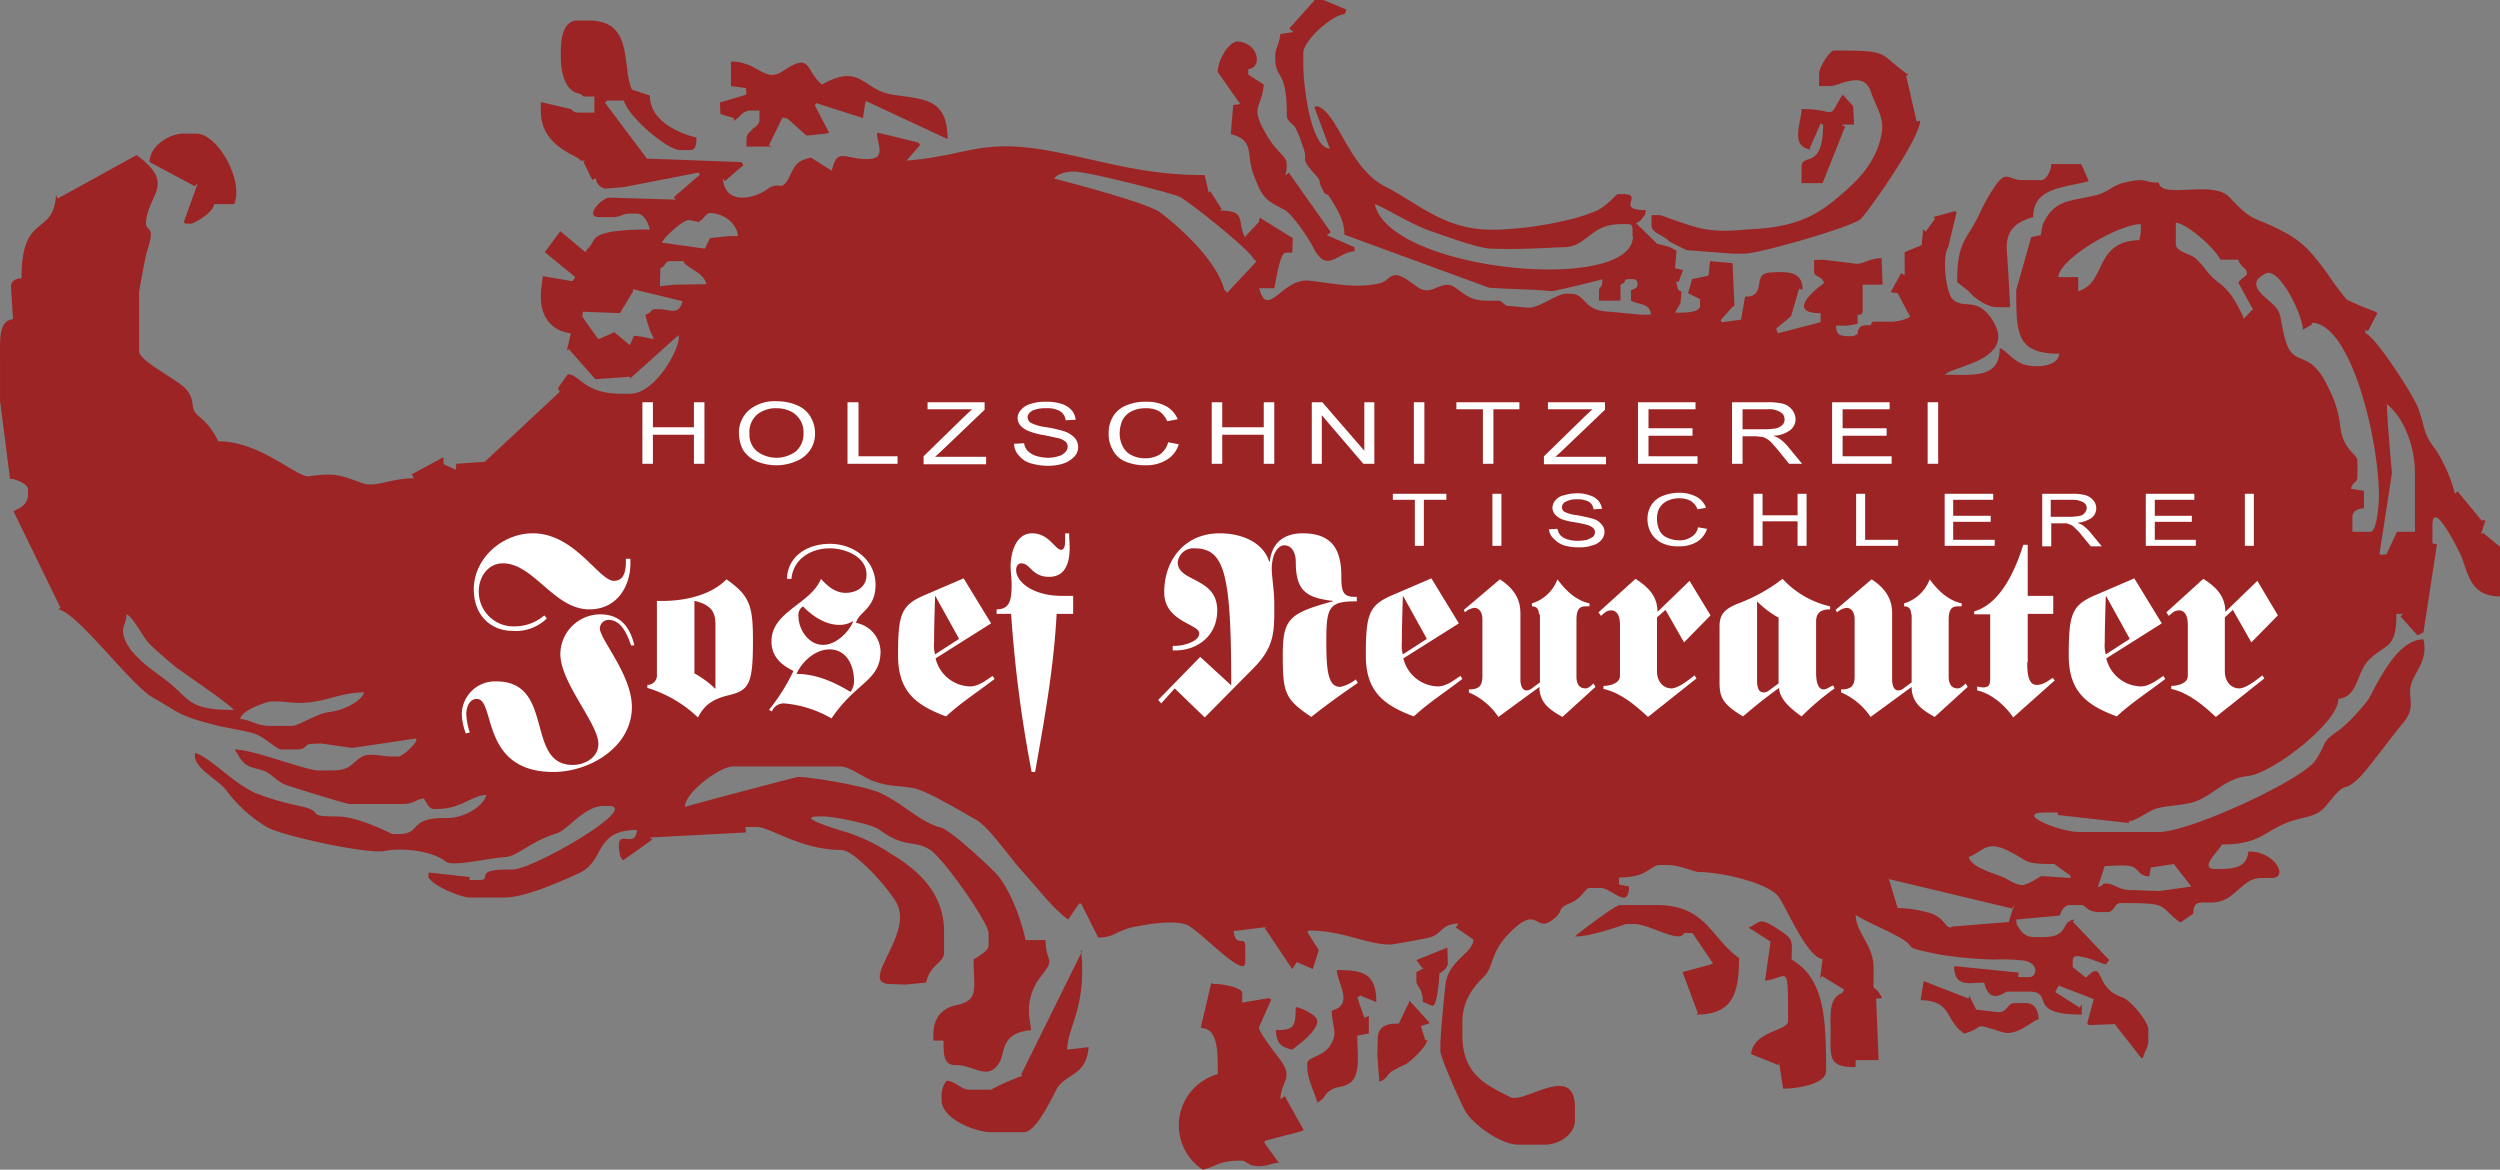
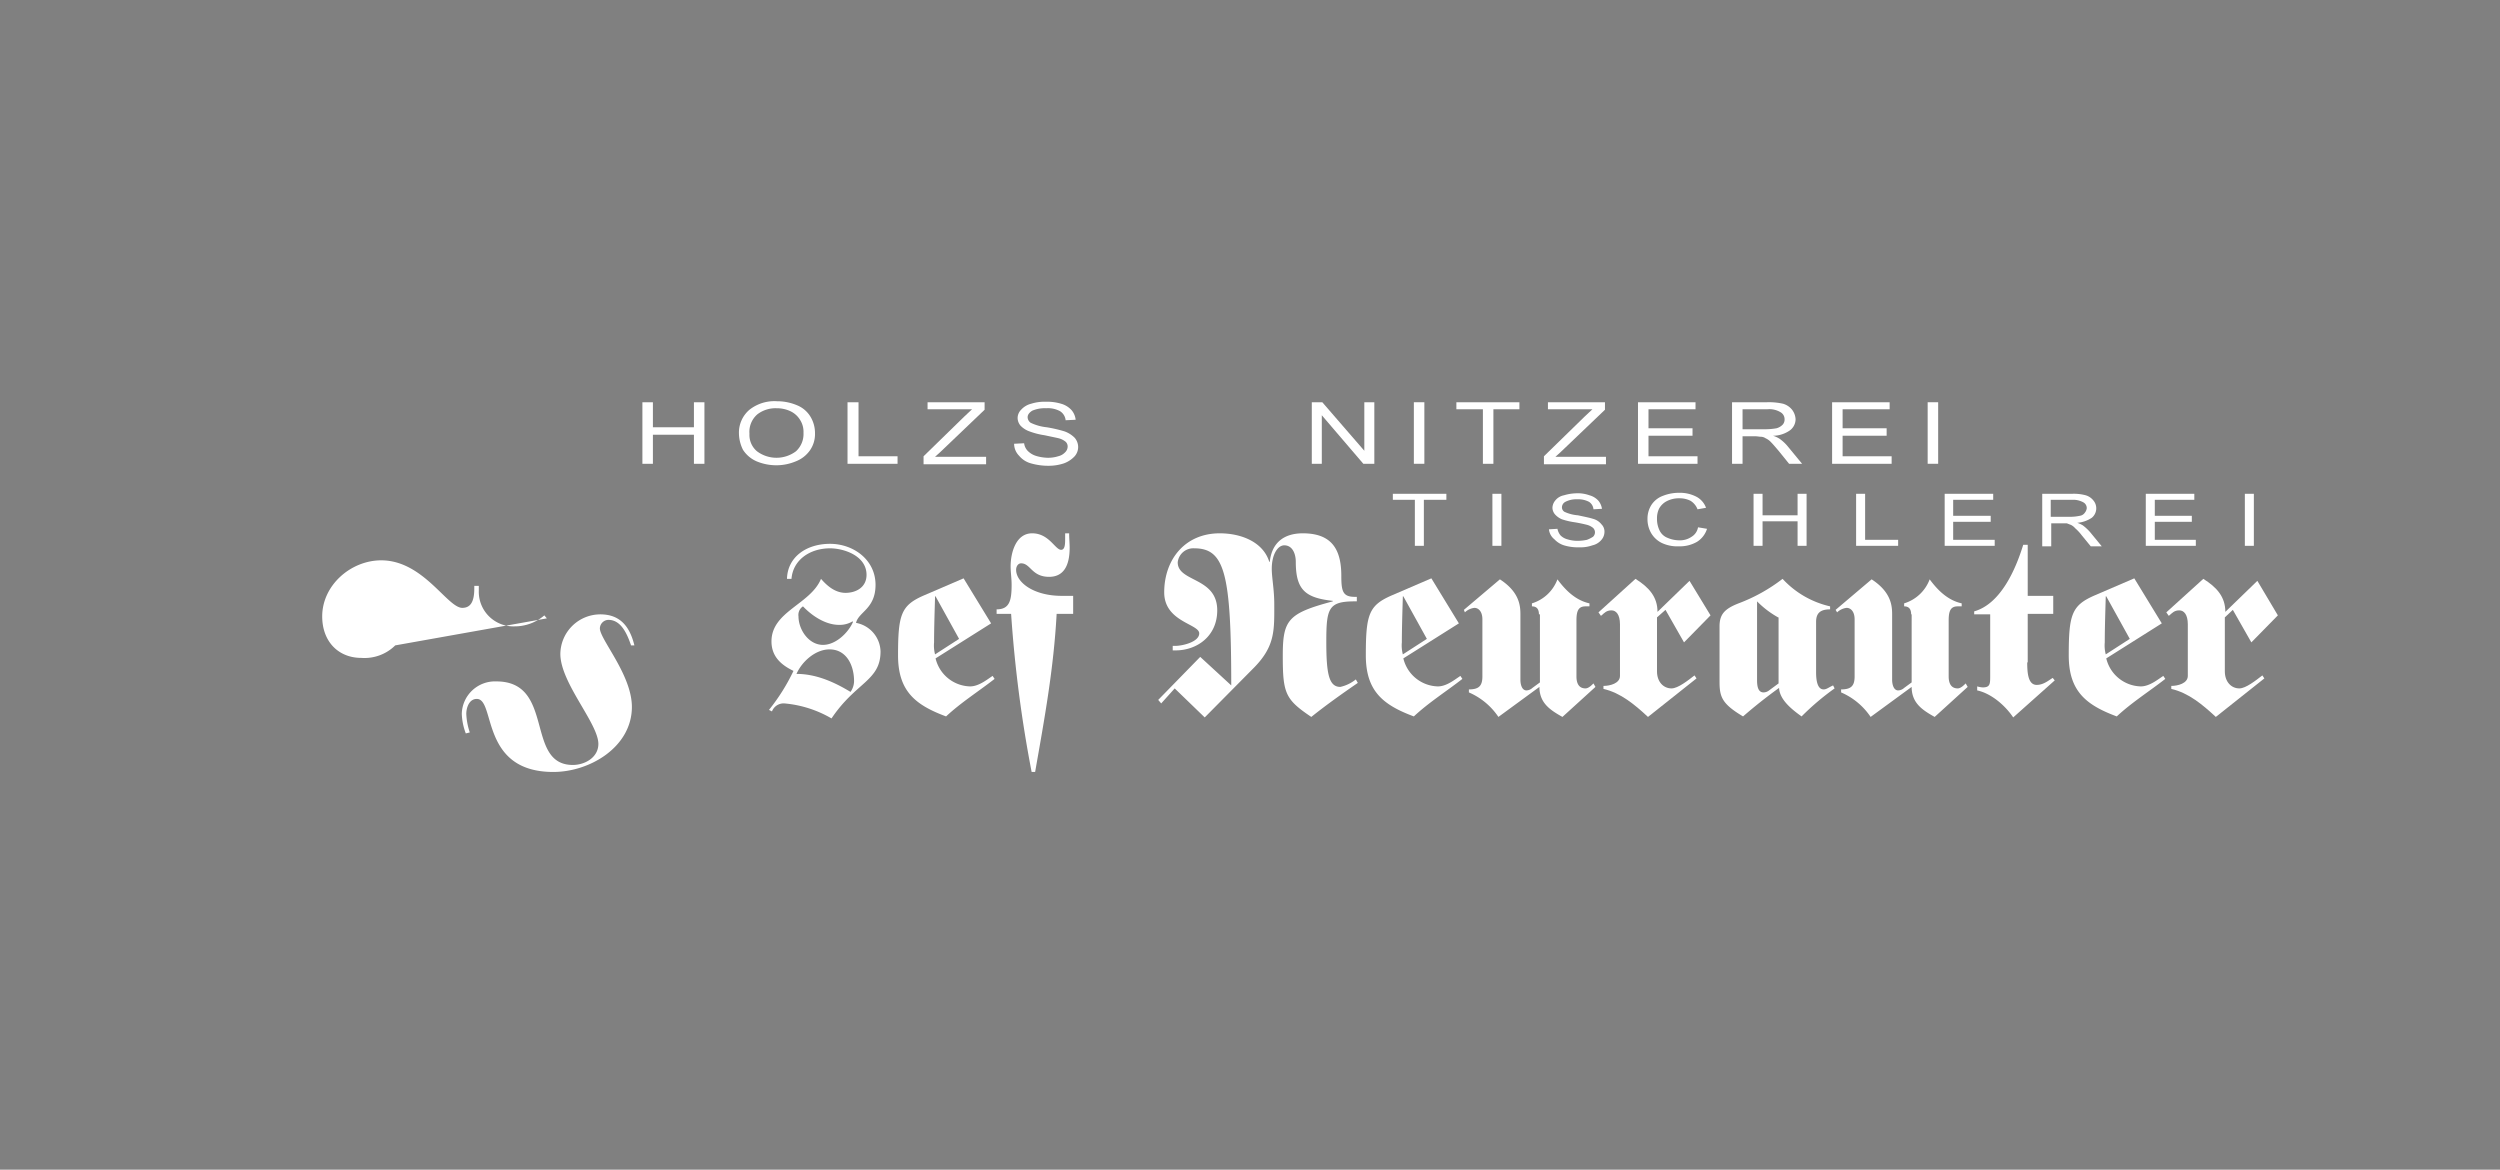
<svg xmlns="http://www.w3.org/2000/svg" width="499.703" height="233.8" viewBox="0 0 499.703 233.8">
  <rect x="0" y="0" width="499.703" height="233.8" fill="#808080" stroke="none" />
  <g id="Logo_Holzschnitzerei_Neurauter" transform="translate(-166.297 -182.6)">
-     <path id="Pfad_154" data-name="Pfad 154" d="M526.4,204.4c0,2.5-2.5,7.7,2,8.1l-.4-.2,2.2-5,.5.2c0,9.3-4.3,5.5-4.3,8.5v3.2h4.2l4.5-11.3-.8-.4h2.6l-.2-3.7-2.1-2.3c-3.3,5.5-.7,2.9-8.2,2.9Zm-212.2,1.4a2.8,2.8,0,0,1,2.6-1.1h1.3v1.8c0,1-.8,1.4-1.3,1.8-.7,1-1.3.7-1.3,2.5v1.1h5l-.5-.3,2.7-5.5,1,.2,3.8,3.4,4-.4.5-.2-2.8-5.4.2-.5,9.4,3,.4-2.8.2-.6,16.3,7.6c0-8.4-5-7.9-11.1-8.9-6-1-6.2-6.4-14-2-3.3-2.6-2-6.7-7.8-2.7-3.7,2.5-4.9-1.9-10.4-1.9v4.9l3,.4.1,1.3-5.3,1.6.1,2.3,2.7.8v.6l1.2-1Zm-118,9.2,9,4.8.6-.5-2.8,7.8.5.2h1c.5,0,4.5-2.2,4.6-3.9h4c2-4.5-3.2-14.1-7.6-14.1h-2.6c-2.5,0-6.7,2.3-6.7,5.7ZM500,230.9c-1.1-1.3-3.6-1.7-3.6-3.2v-2.1h1.7c.2,0,5.9,2.2,8.4,2.7,4.1.7,5.7.4,10.1.1,7.5-.4,11.9-2.1,16.4-5.8,4-3.3,8.3-7.1,9.4-13.3.6-3.1-1-5-2.2-8.5-1.5-4.2-6.3-1-8-1h-2.3v-2.5c0-1.2,2.1-4.6,3-4.6h.7c10.7,0,8,.5,14.2,4.9l-.5.1,2.1,9.2.7-.2c0,3.4-9.7,17.3-11.8,19.6-1.5,1.6-20.4,7-23.3,7h-2.3l-9.3-.7-3.4-1.7ZM409.7,197l4.5,6.4-1.4.2-.5,5.8c4.9,1.2,3,4.2,4.6,8.2,1.7,4.5,2.3,5,6.1,6.9,1.5.8,4.8,5.6,5.7,7.4,2.8,5.6,4.7,1.2,8.4.9l-.1-.8-5.5-2.4.8-.6-8.4-11.9-.7.6c1-4.4-.6-3-3.6-7.9-3.7-6.2-1.1-5.3-.7-10.3l-3.1-2v-1.1c2.8-.2,2.2-5-1.9-5.5-1.8-.3-4.2,3.6-4.2,6.1Zm150.1,43.8c.9,1.2,3.6,3.2,5.6,3.2h2.7l-.4-7.1-.3-4.6V232c0-3.8,2.4-5.2,5.3-6,0-5.9,5.9-5.8,11.1-7.2l-1.5-3.4h-6c0,1.3-1,3.2-2,3.2h-3.6c-3.2,0-3.3-2.2-5.7,1.3a36.768,36.768,0,0,0-3.2,5.8c-2.6,5.2-4.3,5.2-4.3,13.3l2.3,1.8Zm-78.7,129c3.4,0,10.1-2.5,10.2-2.5H493c3,0,9.1,4,9.9,1.8h1.7l4.1,6.1-.9.3-5.2,1.4,3.1,8.3-.4.2c7.1,0,8.6-3.8,8.6-11.3-5.7-4.1-6.6-10.6-16.5-10.6h-7.3c-.8-.1-8.6,5.8-9,6.3Zm-31.7,4.7,1.1,1.5.4.1-1.5.8v1.8c0,1.1,1.3,1.4,1.3,4.2.9.2,1.3.7,2,.7.8,0,1.3-5.1,1.3-6.4.6-.4,1.7-1.1,1.7-2.1l-.1-3.1-6.2,2.5Zm-16.9,10.1c0,3.2,1.3,4.3-.2,6.8s-4.7,2.4-4.7,3.8v.7c0,2.5,1.5,5,2,7.1,1.9-1.1,1.1-1.5,2.7-2.5,1.4-.9,2.4-.4,3.9-1.5,2.1-1.6,1.4-5.8,1.4-9.4l2.3-.4v-3.5l-.9.3-1.4-4,.6-.4,3.2,1.3c0-5.8-2.7-6.4-7.9-6.4.1,2.7,3.5,6.9-1,8.1Zm117.7-2.1c6.4.2,4.7,3.9,8.7,6.7,4.7-1.4,1.2-2.3,7.6-.3,2.9.9,5.7-2.1,7.3-2.6-.1-1.8-.8-3.2-2.6-3.2h-2.3c-1.4,0-1.4,2-3.3,1.8l-4.3-.5-1.4-2.8-.1.6-9-3.5-.6,3.8Zm-128.9,6c3.8,0,3.9-.7,4-4.6,1.1.1,4.3,1.6,4.3,2.8,0,2-3.7,4.7-5,5.7-2.2-.5-3.1-1.1-3.3-3.9ZM515.8,368l4.4,2.8-1.1,7.8c4.3-.4,4.6-3.8,4.6,6v2.1c0,2-6.9,1.9-7.4,6.6l5.5,2.2.1-.6.8,5.3c3.1,0,8.6-1,8.6-3.5,0-10.5-.3-18.5-6.9-22.3.1-4.1.4-4-2.6-6-4.2-2.8-3.6-1.3-6-.4Zm-69.9,19.2,2-4.2.1-.4,4.1,4.5-1.8.6.9,2.9.4-.2c-.1,1.4-3.3,4.3-4.3,4.9a26.388,26.388,0,0,0-2.9,1.5c-1,.8-1,1.6-2.4,2l-.4-5.3.1-3.5c.1-2.2,1.8-2.9,4.2-2.8Zm-66.3,5.2c.1-4,3-7.6,3-15.6V375a19.016,19.016,0,0,0-.3-2.5l.3.2-12.2,24.7.3.2a47.127,47.127,0,0,0-6.3,2.8h-4.3c-1.8,0-2.6-1.6-4.6-1.8a4.887,4.887,0,0,0-1,3.2v.7c0,3.7,6.7,6.4,9.9,6.4H371c2.3,0,5.4-6.5,6.5-8.6,1.8-3.2,5.9-2.5,6.4-8.4l-4.3.5Zm40.8-10-.5-.3-5.3.9v-1.9c0-1.3-5.3-2-5.6-1.8l-.6-.2-2.1,8.9.4.1c3.2.3,3,5.5,3,9.2a10.617,10.617,0,0,0-3,19.1c3-.7,3-1.8,7.6-1.8h.3c.8,0,1.2,1.1,3.3,1.1,1.9,0,2.4-.6,4-.7l-2.9-4,.2-.4,6.9-1.8.8-.3-3.8-6.8-.9.6c.3-4.1,2.9-4.1-.4-8.4-.8-1-4.4-5.7-3.8-6.1l2.4-5.4Zm180.4-27.1,3.5,4.5-6.4.9-5.6-.2c-2.4.1-3.4-1.3-5-1.3-1.1,0-.2.3-1.7.7l1.4-4.2c1.3,0,4.4-.3,5.4.1,1.6.6,1.2,1.8,3.5,2l.3-1.8,4.6-.7ZM551.7,365a24.286,24.286,0,0,0-6.1-.9l-1.9-6.3.1.5,24.7,5.9.5-1.1-1.2,3.8-11.3.9-.3.2c-1.2,0-1.3-2.2-4.5-3Zm8.1-11.1c.5,2,4.8,3.2,6.8,4,1.4.6,2.4,1.5,3.8,1.6,1,.1,3.7-1.7,3.9-1.8l5.9.4-.1-.5-3.2-2.3c-6.2,0-5-.5-8.9-2.5-4.7-2.4-5.1-.1-8.2,1.1ZM226.2,323.1c5,0,7.9-2.1,12.9-2.1-.7,1.9-4.2,3.6-6.9,3.9-2.6.3-6.2,2.8-7.6,2.8h-4.3c-2.7,0-3.8-1.2-6-1.4.4-1.6,3.4-2.6,4.9-3.2,1.8-.7,4.6,0,7,0Zm-30.1-11.9c1,1.1,4.3,3.9,5.4,4.8,1.5,1.1,11.2,7.7,11.5,8.5-9,0-8.5-1.9-13.2-5.7-2.6-2-8.9-5.9-8.9-10.2,0-.9.6-1.5.7-3.2,1.3.5,3.3,4.6,4.5,5.8Zm448.3-34c0-.2-1-10.9-1-13.8,3.2,2.5,5.6,8.1,5.6,13.8v11.7h-3.6l-2.1,4.5-.9.1-.5-.1,2.5-16.2ZM292.8,240.9v-.5l9.9,2.4c-.7,3-2.5,1.6-4.7,1.6h-.7c-1.1,0-.5.6-2,1.1,1.4,6.5,3.7,4.8-2.3,4.2l-.8,1.9-3.1-2.6-2.9,1.3h-.4l-3.1-4.4.1-1,7.4.3,2.6-4.3Zm349,40.9c0,1.4-.4,7.1-1.7,7.1h-3.6V286c0-1.3,1-1.7,2.3-1.8v-3.5l-2.6-.4c.4-1.6,1.3-1.1,1.3-2.4v-3.2c0-1.4-2.7-1.9-3.4-6.6a21.516,21.516,0,0,0-2.3-7.8c-4.1-9-7.3-3.2-9-10.9-1-4.4-.3-4.4-3.2-6.9-2-1.7-3.8-3.5-.5-5.2,2.8-1.5,7.5,8.4,7.5,11.2l1.9-1.1-.2-.3c7.9,0,13.5,23.3,13.5,34.7ZM298.3,236.2c1.3-.5.7-1.4,2-1.4h2.6c.5,1.4,4,2.1,4.6,4.6l-6.3.1-3,.3.1-3.6Zm316.5,10.1,1.8-1.9-2.9-5.3c.5-.9,1.7-1.3,1.7-1.8,0-1.3-1.2-1.1-1.7-2.8h-3.6c-1.1-2.3-6.5-7.1-8.9-7.4v4.2c0,1.7,2.7,1.9,3.9,2.9,1.6,1.4,2.2,2.7,3.4,3.8,1.7,1.6,1.7,1.1,3.7,3.5a24.017,24.017,0,0,1,2.6,4.8ZM577.7,238c.3-3.8,12.2-10.6,16.5-10.6v1.4a8.42,8.42,0,0,1-.3,1.8c-9.1.2-6.5,8.6-12.2,10.2V238ZM305.9,227c1.3-.8,1.5-1.8,2.3-1.8,2.8,0,5.4,2.1,5.6,4.6h-2l-3.6.4-1,2.1-8.6-1.2c.3-.9,4.1-4.5,5.3-4.5a10.084,10.084,0,0,1,2,.4Zm186.8,2.8c0,11.7-48.7,7-51.6-6.4,1.6.5,7.2,4,10.9,5.3,3,1,9.3,3.4,12.2,3.6,6.1.2,9.3-.1,14.9-.3,4.5-.2,5.1-4.6,11.2-4.6h1.3c.8,0,1,.2,1,1.1v1.3ZM402.2,222c2.3,1.3,13.3,10.1,14.5,12.1l.7.8-5.8,6.2-.6-.6c-1.4-5.6-8.7-12.4-12.9-15.5-2.5-1.8-17.1-5.7-21.1-6.7.7-1,2.4-1.4,4-1.4,2.3-.1,20,4.4,21.2,5.1Zm61.7,18.1L435,229.5c.1-2.6-1.4-5-2.5-6.8-1.4-2.4-.9-.2-2-2.5-.9-1.9.2-1-1.4-2.8-3.4-3.8-.9-2-2.6-6.1a19.334,19.334,0,0,0-1.3-3.2c-.5-.8-1.7-1.3-1.7-2.4v-.4c0-9-2.3-6.7-2.3-11v-.7c0-1.2.9-2.5,1-4.2l2.6-.4-.8-.7,5.1-5.7h1.7l4.6,1.9-.3.9c-2.8.3-8.3,5.4-8.3,7.8v2.1c0,4.9,1.6,16.9,5.3,17L429,204l.5-.2c4.2,1.1,6.3,12.4,13.7,16.1,6.5,3.3,11.8,8.6,21.1,8.6h1.3a72.1,72.1,0,0,0,13.5-1.8,36.789,36.789,0,0,0,5.9-1.8c2.4-.9,4.3-3.5,4.7-3.5h1c4.4,0-1.8,3.2,4.6,3.2l-.2.9-1,1.3-.8.4,4.2,4.1,2.6.7,1.3.7-.3,3.5,1.6.4-.9,2.4-.5-.2.4,1.7.7.4-.2,2.3-1.1,1.9c1.5,0,5,.1,5-1.4v-1.3l-2.4-1.2.8-2.8,3.3-.7.3-2.9,4.5.4.4,8.8-.2-.3-2.6,2.9.3.4,3.8-.5.8-4.6c4.5,0,1.3-4.5,4.8-4.8,3.7-.3,6.7-.3,6.7,3.4l-.7-.2-1.6,5.5-3,2.5.4.9,8.5-2.2v-1.8c-7.8,0,.6-6,.7-6-.6-1.8-2-.9-2-2.5v-2.1l1.7-.1,6.6.8c1.5.2,2.7-1.1,5.2-1.1l.2,5.3h-4v4.9c0,1.4.1.1-.3,1.1h-.7v1.8a15.718,15.718,0,0,1-2.3.4h-2c0,2,.9,2.1,3,2.1.8,0,.4-.1,1.3-.4.1-1.8.9-1.8,2.6-1.8l.4-.7h4a9.424,9.424,0,0,0,3-.7l.5-.3-2.5-4.7-1.4-.2,2.1-3.8.7.4V233l3.4-1.4.3-3.2.5.5,1.9-2.6-.4-.3,4.3-1.2.4.2-1.7,7c-1.3,2.2-.4,9.2.9,10.4,2.2,2.1,4.7-.5,7.7,3.8,5.8,8.4-8.1,9.6-9.2,11.3,5.7,0,10.9.8,10.9-5.3,1.4.4,2.7,2.8,5.4,3.4,2.3.5,6.3.2,6.5-2.3-8.5,0-8.6-3.9-8.6-12.7l3-10.6,1.9-.4.4-2.1c2.3-5.1,5.4-4.6,10.7-5.9,2.4-.6,3.3-2,5.6-2.5,4.7-1.1,3.6,0,6.9,0,.4,3.4,10.9-.6,14.1,2.9,4.9,5.3,4.8,3.7,10.8,6.9,4.4,2.3,6,4.7,8.9,8.5a48.227,48.227,0,0,0,3.8,5.1,61.116,61.116,0,0,0,5.7,2.4l.4.3-1.9,3.6-.5-.3v.7c2.2.9,9,11.6,10.3,14.4,1.6,3.7,1,5.5,3.7,8.8a30.314,30.314,0,0,1,3.9,8.9l.5-.5,4.8,5.8h.8l-.9,2.8.4-.3,3.4,2.8v9.9c-5.4,0-6.2-3.6-7.6-7.7-.1-.3-5.9-12.5-5.9-6.4v3.5l.9.2L650.7,309l-1.2.6-3.4-3.8.5-.5h-1.3c0,7-1.9,5.8-5.4,9.1-2.7,2.6-2.1,7.4-6.2,7.9,0,4.8-13.3,14.9-18,15.4-4.9.5-7.1,4.1-11.2,5.3-2.2.6-5,.6-7.1,1.2-1.8.5-4.4,2.7-5.6,2.5v.4l-14.2-1.6V345h-2.3c-6.8,0,2.6,3.9,6.6,3.9h15.9c6.3,0,28.8-10.5,31.3-14.3,2.7-4,.7-3.3,5.2-6.4a41.321,41.321,0,0,0,5.4-5.8c2.1-3.8,5.8-12,11-12,.8,3.6-.9,5.5-2.1,8-1.6,3.4,1,5.2-1.9,8.6-2.2,2.6-7.3,9.7-9.2,11.4-3.2,2.9-1.9-.2-5.8,4.7-2,2.6-3.4,2.5-6.7,3.4-6.1,1.8-6.3,4.9-14.6,4.9-.2.9-4.9,4.9-1.3,4.9h.3c3.3,0,6-.2,6.3-3.5,5.3-.1,8.2,5.3,4.6,5.3h-2c-2.7,0-3.8,1.9-6.4,3.8-3.8,2.6-7.2-.8-7.2,3.3l-2.6,1.8c-4.4-3.2-1.9-3.9-10.9-3.9h-1c-1.3,0-1.3,1.8-2.6,1.8h-1.7c-2.6,0-2.6-1.4-3.6-1.4H580c-1.1,0-1.7,1.2-2,2.1l-8.7.8.1,1c.9,1.4,1.5,2.5,3.6,2.5h1.7c5.4,0,3.4-3.3,6.3-3.5l-.4.4,7.3,7.7-.7.9-3.6-1.3-2-.4c-.8,0-1,.3-1,1.1v1.1l2.6,2.1,1.3-1.1c2.2-1.2.9,3.3,5.9,5,2,.7,5.3,5.1,5.3,6.3v2.5c0,1.4-.7,1.8-1,3.2l-.3.3-5.4-6.9-5.2.2-.3-.4,1.3-4.8-7-2.7-.7,1.3L582,384l.4-.7v2.1c-11.4,0-5.2-4.6-10.6-4.6h-4.3c-.5,0-3.5,2.9-4.6-1.8-2.9,0-5.7,1-6-2.8v-.5l12.9,1.3-.1.9H572c1.3,0,2.1-2.7-1.2-3.3a35.329,35.329,0,0,0-5.8-.2,80.3,80.3,0,0,1-11-1c-8.9-1.8-3.4-1-8.7-3.8-3-1.6-5.2-2.4-8.1-4.1.1,3.6,3.6,6,3.6,10.6,0,6.5-.4,2,1.7,6l-1.2.1.5,12.3h-4.6v1.4c-5.6,0-5-1.9-5-7.4,0-3.1-.4-6.4,2.3-7.4l.4-.7-4.4-2.7-.4.5.5-3.9c-3.2-.3-7.5-11-9-12.7-2.5-2.7-11.5-4.7-15.8-4.7-.8,0-3.7-1.4-6.3-1.4h-1.3c-2.2,0-2.3,2.5-8.3,2.5v1.4l2,.4c0,4.8-3.5.3-5.6.3H484c-.9,0-1.3,1.9-3.8,3-3,1.2-1.1,1.5-3.5,3.3-3.7,2.9-2.8-3.3-8.7,2.7-4,4.1-3,6.6-5.1,8.7-2.2,2.2-4.3,4.8-4.3,9.2v2.5c0,7.8,4.6,9.9,9.6,12.4,2.8,1.4,12.9-7.1,12.9,2.1v2.5c0,2.8-3.1,4.9-6,4.9h-5.3c-3.5,0-8.8-3.9-10.5-6.5-.9-1.5-5.1-10.9-5.1-12.2v-1.4c0-1.4.9-11.9,1.2-12.9,1.1-4.1,5.4-5.5,5.4-8l-3.5-2.4.5-.8c-3.7.1-3,2.2-6.2,2.9-1,.2-6.8,1.3-7.4,1.3-4.8,0-9.4-2.8-16.2-2.8l-.4.3,2.3,3.6-1.2,3.8-3.2-1.4-.9,1.4-5.5-8.2.4-.2-6.6.8c.3,3.4,2.3.8,2.3,3v3.2c0,3.7-9.3-6.6-11.8-7.5-2.7-.9-7.4-.1-9.5.3-4.5.7-4.6,2.3-8.1,2.3l-3.4-6.8H382l-2.2,3.2c-3.2-2.3-6.5-6.8-9.4-9.9-2.5-2.8-6.6-8.8-9.1-10.1-2.7-1.5-9.9-5.9-12.6-6.3-3.8-.6-4.4-.2-7.9-1.4-1.8-.6-4.7-2.9-6.5-2.9H312.8c-2.5,0-9.6,5.1-9.6,8.1.6-.3,22.4-6,22.5-6,3.3,0,14,2,16.3,3.1,4.8,2.1,8.1,5.9,12.3,7,2,.5,8.9,7,10.8,8.9,2.8,2.8,5.2,9,6.2,13.6h4c0,5,2.3,3.2-1.2,7.6a11.1,11.1,0,0,0-2.1,7.6l.4,2.8c-6.3.6-5.1,4.6-6.4,6.6-2.3,3.6-5,.4-8.5.4h-.3c-2.4,0-2.3-2.4-2.3-4.9h-2c-.3-3.7.9-6.3,4.6-7.1,4.6-1,3.4-3.3,3.4-9.1.8-.6,3-1.7,3-2.8v-2.5c0-2-9-15-11.8-16.7-3.2-2-4.8-.1-10.1-4-1.5-1.1-9-2.6-11.1-2.6h-1c-5.3,0,5.4,3.1,6.1,3.3a36.4,36.4,0,0,1,8.6,4.3c5,3,10.4,7.6,10.4,15.4V373c0,2.1-2.8,2.3-3.6,6l-4.3.4-2.7-.1c-6.7,0,3.9-9.1,1.4-15.6-1-2.6-8.6-11.2-11.3-11.2-8.1,0-14.3-4.6-16.9-4.6h-2.3l.1,1.1-19.2,1,.5.4-5.9,4.2-.5-.8c-1.5-6.8,3-.9,3.3-5.3-8.6,0-6.3,6.2-11.5,8.6-3.3,1.5-10.7,4.9-15,4.9h-6.9c-1.8,0-7.8-2.5-8.3-4.2l.1-.8,8.2.9-.1.6h2c2.7,0-1.3-2.1,5.6-2.1h1c4.2,0,26-12.7,19.2-12.7h-1c-3.8,0-7.1,4.8-9.4,5.5-5,1.5-7.7,4.5-10.1,4.7-4.1.3-10.6,2-12,.9-2.4-1.9-8.1-2.9-12.2-2.1-3.5.7-20.8-3.1-23.6-4.8a28.048,28.048,0,0,1-7.9-7.1c-1.6-2.4-7-4.6-6.4-7.7,3.2.9,8,6.6,12.8,8.3a53.86,53.86,0,0,0,8.1,2.3c5.5,1.2.6,2.1,7.6,2.1,4.2,0,10.8,3.5,10.9,3.5H246c4.7,0,1.7-3.3,9.6-3.2,3.2.1,7.3-2.2,7.9-4.6-3,.1-5,2.8-9.9,2.8H253c-1,0-1.5-1.4-2-2.1-1.5.1-1.8,1.1-4.3,1.1H236.1c-.6,0-11.9-3.5-12.9-3.9-2.4-1.1-2.4-2.4-5.4-3.1-2.9-.6-3.2-1.7-4.6-3.9,4.2.1,14,4.2,16.9,4.2h2.3c3.7,0,3.8-1,5.7-2.4,1.8-1.4,3.9-.4,6.5-.4h1.3c.9,0,3.4-2.4,3.6-3.2v-.4l-12.8,1.9-.7-.1-5.6-.8-2,.1c-1.1,0-.9,1.1-2.6,1.1h-3.3c-1,0-3.4-2.7-5.8-3.3-2.2-.6-5.2-1-7.5-1.6-7.4-1.9-6.9-2.4-12.4-5.5-4.4-2.5-15.1-17.1-18.9-17.6l.5-.3L169,284.8l.9-.5a3.211,3.211,0,0,0,2-2.5v-1.4c0-1-2.4-2.1-3.6-2.1l-2-15.6v-9.2c0-3.3-.2-6.8,2.6-7.1l-.4-6.4c0-1.3.9-1.7,2.1-1.8,0-13.4,6.3-8.1,6.9-16.6l.3.7,15.8-8.7c7.5,5.5,2.9,7.5,2,12.5-.7,3.8,2.2.3,0,7-.2.7-1.5,7.4-1.5,8v11.7c0,2,7.8,5.7,9.4,7.6,2.3,2.8.2,3.6,2.9,5.7a13.47,13.47,0,0,1,3.5,4.7c8.5,0,15.9,7.4,18.2,7,5.4-.8,6.5-.1,10.7,1.4,2.6.9,5.5-1,10.2-1l-.4-.8,6.3-3.4.1,1.4,2.4,1.1.1-1.2,5.7-.4,15-14-.4-.7,2-2.8c2.3,0,3.3,3.9,10.5,3.9h2c5.2,0,10.4-9.9,9.6-11.7l-9.7,8.7v-.4l-6.9.5-5.3-6-.4.3.8-3.5c-3.4-.3-6-2.9-6-7.1V241l.4-3.2,5.9,1,.6-.8-6.1-5,3.1-4.2,5,4.2.4-.6c1.8-1.8.6-2.7,5-3.5a45.308,45.308,0,0,1,7.5-.4c-.3-1.3-1.2-3.2-2.6-3.2h-1.3c-1.8,0-1.8.7-3.6.7h-2.6c-3.2,0,.5-3.9,2-3.9l13.2.4-.3-.5,5.2-4.5-.3-.4L291,220l-3.6.3a2.249,2.249,0,0,1-2-2.1l-.7.4-1.8-3.7.4-.2h-1c-.1-1-7.9-2.5-7.9-9.9V203l6,1.4c.6.5.6.7,1.7.7h3v-3.2h-1.7c-1.1,0-.2-.3-1.7-.7-2.4-.6-3.3-4-3.3-7.1v-1.4c0-2.9.7-6,3.3-6H284c9.1,0,6.5,9.2,8.6,13.8l3.6,1.2c0,4.9,5.3,7.4,9.3,8.4,0,1.3-.1,2.5-1.3,2.5h-2c-2.5,0-10.4-6.7-11.2-9.9h-3.3l-.5.4,8.4,11.2,18.9.7.4.6-3.7,3.2-.4-.5c.4,5.2,5.9,4.2,8.9,2.1,2.6-1.9,2.7,1.1,4.6-2.9,1.1-2.3,1.6-2.8,4.1-3.4l4.1,2.6.2-.5c1-4,2.6-1.8,6.9-1.8,3.8,0,2.2-2.6,2-4.9l.1-.4,8.2,2,.3.5-2.7,3.1c12.6-1,14.9-4.7,29.9-1.7,10.1,2,17.8,4.6,29.7,4.6l.8,3.5.3-.3,2.3,3.6-.4.3c5.4,0,3.4,1.9,5,5.3l2.8-3,.2-.9,6.6,4.1-.1,2.9h-1.3c-1.2,0-1.9,5.5-2.3,7.1h-3c1.6,6.4,4.6-2.1,10-1.5,6,.7,8.9,1.5,13.8.6,2.5-.5,2.3-3.1,5.9-.7,2.2,1.5,3,2.7,5.5,1.6,3.2-1.4,3.4-.4,5.8,1.2,2.3,1.5,3.6,1.3,7.1,1.3l1.3,1,4.3.4h.3c1.9,0,5.7-2.8,7.3-2.8h.7c3.6,0,2.4,3.4,8,3.6l6.3.6h2c-.2-2.3-2.2-1.9-4-2.8v-2.1c.6-.2,1.3-.4,1.3-1.1,0-.8-.2-1.1-1-1.1h-.7c-1.4,0-.2.5-1.7,1.1v3.2h-4.3v-1.8c0-1.4.6-.1.7-2.5-.4.2-9.5,2.4-10.2,2.4C472.7,240.4,467.6,240.4,463.9,240.1Z" fill="#9d2424" fill-rule="evenodd" />
    <path id="Pfad_155" data-name="Pfad 155" d="M294.7,275.3V263h2.1v5H305v-5h2.1v12.3H305v-5.8h-8.2v5.8Z" fill="#fff" />
    <path id="Pfad_156" data-name="Pfad 156" d="M314,269.3a6,6,0,0,1,2.1-4.8,8.055,8.055,0,0,1,5.5-1.7,10.191,10.191,0,0,1,4,.8,5.588,5.588,0,0,1,2.7,2.3,6.294,6.294,0,0,1,.9,3.3,5.676,5.676,0,0,1-1,3.4,6.15,6.15,0,0,1-2.8,2.2,10.065,10.065,0,0,1-3.9.8,10.191,10.191,0,0,1-4-.8,6.166,6.166,0,0,1-2.7-2.3,7.561,7.561,0,0,1-.8-3.2Zm2.1,0a4.26,4.26,0,0,0,1.5,3.5,6.5,6.5,0,0,0,7.8,0,4.678,4.678,0,0,0,1.5-3.7,4.406,4.406,0,0,0-.7-2.6,4.508,4.508,0,0,0-1.9-1.7,6.388,6.388,0,0,0-2.8-.6,5.955,5.955,0,0,0-3.8,1.2A4.613,4.613,0,0,0,316.1,269.3Z" fill="#fff" />
    <path id="Pfad_157" data-name="Pfad 157" d="M335.7,275.3V263h2.2v10.8h7.8v1.5Z" fill="#fff" />
    <path id="Pfad_158" data-name="Pfad 158" d="M350.9,275.3v-1.5l8.1-7.9c.6-.6,1.1-1,1.6-1.5h-8.9V263h11.4v1.5l-8.9,8.5-1,.9h10.2v1.5H350.9Z" fill="#fff" />
    <path id="Pfad_159" data-name="Pfad 159" d="M369,271.3l2-.1a2.628,2.628,0,0,0,.7,1.5,4,4,0,0,0,1.6,1,8.6,8.6,0,0,0,2.4.4,6.649,6.649,0,0,0,2.1-.3,2.733,2.733,0,0,0,1.4-.8,1.606,1.606,0,0,0,.5-1.1,1.284,1.284,0,0,0-.4-1,3.653,3.653,0,0,0-1.4-.7c-.4-.1-1.4-.3-2.8-.6a14.606,14.606,0,0,1-3.1-.8,4.545,4.545,0,0,1-1.7-1.1,2.4,2.4,0,0,1-.6-1.5,2.342,2.342,0,0,1,.7-1.7,3.989,3.989,0,0,1,2-1.2,8.85,8.85,0,0,1,2.9-.4,9.721,9.721,0,0,1,3.1.4,4.442,4.442,0,0,1,2.1,1.3,3.551,3.551,0,0,1,.8,1.9l-2,.1a2.453,2.453,0,0,0-1.1-1.8,5.063,5.063,0,0,0-2.8-.6,6.347,6.347,0,0,0-2.8.5c-.6.4-.9.8-.9,1.3a1.382,1.382,0,0,0,.6,1.1,9.708,9.708,0,0,0,3.2.9,27.616,27.616,0,0,1,3.5.8,5.387,5.387,0,0,1,2.1,1.3,2.875,2.875,0,0,1,.7,1.8,2.805,2.805,0,0,1-.7,1.9,5.518,5.518,0,0,1-2.1,1.4,9.587,9.587,0,0,1-3.1.5,12.5,12.5,0,0,1-3.6-.5,4.639,4.639,0,0,1-2.3-1.5A3.411,3.411,0,0,1,369,271.3Z" fill="#fff" />
-     <path id="Pfad_160" data-name="Pfad 160" d="M399.8,271l2.1.4a5.311,5.311,0,0,1-2.4,3.1,7.7,7.7,0,0,1-4.2,1.1,10.136,10.136,0,0,1-4.2-.8,4.889,4.889,0,0,1-2.4-2.3,6.216,6.216,0,0,1-.8-3.3,6.4,6.4,0,0,1,.9-3.4,5.413,5.413,0,0,1,2.7-2.2,9.688,9.688,0,0,1,3.9-.7,8.158,8.158,0,0,1,4,.9,5.291,5.291,0,0,1,2.3,2.6l-2.1.4a4.6,4.6,0,0,0-1.6-2,5.26,5.26,0,0,0-2.6-.6,6.172,6.172,0,0,0-3.1.7,4.16,4.16,0,0,0-1.7,1.8,6.874,6.874,0,0,0-.5,2.4,5.666,5.666,0,0,0,.6,2.7,3.924,3.924,0,0,0,1.8,1.8,5.954,5.954,0,0,0,2.7.6,5.571,5.571,0,0,0,3-.8A4.466,4.466,0,0,0,399.8,271Z" fill="#fff" />
-     <path id="Pfad_161" data-name="Pfad 161" d="M408.5,275.3V263h2.1v5h8.3v-5H421v12.3h-2.1v-5.8h-8.3v5.8Z" fill="#fff" />
    <path id="Pfad_162" data-name="Pfad 162" d="M428.5,275.3V263h2.1l8.4,9.7V263h2v12.3h-2.2l-8.3-9.7v9.7Z" fill="#fff" />
    <rect id="Rechteck_49" data-name="Rechteck 49" width="2.1" height="12.3" transform="translate(448.9 263)" fill="#fff" />
    <path id="Pfad_163" data-name="Pfad 163" d="M462.7,275.3V264.4h-5.3V263H470v1.4h-5.2v10.9Z" fill="#fff" />
    <path id="Pfad_164" data-name="Pfad 164" d="M474.9,275.3v-1.5l8.1-7.9c.6-.6,1.1-1,1.6-1.5h-8.9V263h11.4v1.5l-8.9,8.5-1,.9h10.1v1.5H474.9Z" fill="#fff" />
    <path id="Pfad_165" data-name="Pfad 165" d="M493.7,275.3V263h11.5v1.4h-9.4v3.8h8.8v1.5h-8.8v4.1h9.8v1.5Z" fill="#fff" />
    <path id="Pfad_166" data-name="Pfad 166" d="M512.5,275.3V263h7a12.747,12.747,0,0,1,3.2.3,3.6,3.6,0,0,1,1.8,1.2,3.41,3.41,0,0,1,.7,1.9,2.8,2.8,0,0,1-1.1,2.2,5.94,5.94,0,0,1-3.4,1.1,5.349,5.349,0,0,1,1.3.6,8.519,8.519,0,0,1,1.7,1.6l2.8,3.4h-2.6l-2.1-2.6c-.6-.7-1.1-1.3-1.5-1.7a3.323,3.323,0,0,0-1.1-.8,1.689,1.689,0,0,0-1-.3c-.2,0-.6-.1-1.2-.1h-2.4v5.5h-2.1Zm2.1-6.9h4.5a13.044,13.044,0,0,0,2.3-.2,2.72,2.72,0,0,0,1.2-.7,1.5,1.5,0,0,0,.4-1.1,1.6,1.6,0,0,0-.8-1.4,4.326,4.326,0,0,0-2.6-.6h-5v4Z" fill="#fff" />
    <path id="Pfad_167" data-name="Pfad 167" d="M532.5,275.3V263H544v1.4h-9.4v3.8h8.8v1.5h-8.8v4.1h9.8v1.5Z" fill="#fff" />
    <rect id="Rechteck_50" data-name="Rechteck 50" width="2.1" height="12.3" transform="translate(551.6 263)" fill="#fff" />
    <path id="Pfad_168" data-name="Pfad 168" d="M449.1,291.7v-9.2h-4.4v-1.2h10.7v1.2h-4.5v9.2Z" fill="#fff" />
    <rect id="Rechteck_51" data-name="Rechteck 51" width="1.8" height="10.4" transform="translate(464.6 281.3)" fill="#fff" />
    <path id="Pfad_169" data-name="Pfad 169" d="M475.9,288.4l1.7-.1a3.1,3.1,0,0,0,.6,1.3,3.035,3.035,0,0,0,1.4.8,6.648,6.648,0,0,0,2.1.3,8.968,8.968,0,0,0,1.8-.2,6.659,6.659,0,0,0,1.2-.6,1.212,1.212,0,0,0,0-1.8,3.256,3.256,0,0,0-1.2-.6c-.4-.1-1.2-.3-2.4-.5a14.555,14.555,0,0,1-2.6-.6,3.881,3.881,0,0,1-1.4-1,2.106,2.106,0,0,1-.5-1.3,2.4,2.4,0,0,1,.6-1.5,2.883,2.883,0,0,1,1.7-1,9.347,9.347,0,0,1,2.5-.4,6.773,6.773,0,0,1,2.6.4,3.67,3.67,0,0,1,1.8,1.1,3.287,3.287,0,0,1,.7,1.6l-1.7.1a1.956,1.956,0,0,0-.9-1.5,4.617,4.617,0,0,0-2.3-.5,4.772,4.772,0,0,0-2.4.5,1.269,1.269,0,0,0-.7,1.1,1.05,1.05,0,0,0,.5.9,7.84,7.84,0,0,0,2.7.7c1.4.3,2.4.5,3,.7a3.153,3.153,0,0,1,1.7,1.1,2.035,2.035,0,0,1,.6,1.5,2.452,2.452,0,0,1-.6,1.6,3.267,3.267,0,0,1-1.8,1.1,7.1,7.1,0,0,1-2.6.4,9.721,9.721,0,0,1-3.1-.4,4.445,4.445,0,0,1-1.9-1.2A2.914,2.914,0,0,1,475.9,288.4Z" fill="#fff" />
    <path id="Pfad_170" data-name="Pfad 170" d="M505.7,288l1.8.3a4.742,4.742,0,0,1-2,2.6,6.871,6.871,0,0,1-3.6.9,7.281,7.281,0,0,1-3.5-.7,5.063,5.063,0,0,1-2.1-2,5.547,5.547,0,0,1-.7-2.8,5.117,5.117,0,0,1,.8-2.8,4.673,4.673,0,0,1,2.3-1.8,8.809,8.809,0,0,1,3.3-.6,7.116,7.116,0,0,1,3.4.8,4.069,4.069,0,0,1,1.9,2.2l-1.7.3a3.414,3.414,0,0,0-1.4-1.7,4.767,4.767,0,0,0-2.2-.5,5.26,5.26,0,0,0-2.6.6,3.606,3.606,0,0,0-1.5,1.5,4.477,4.477,0,0,0-.4,2,5.214,5.214,0,0,0,.5,2.3,2.942,2.942,0,0,0,1.6,1.5,5.932,5.932,0,0,0,2.3.5,4.093,4.093,0,0,0,2.5-.7A2.748,2.748,0,0,0,505.7,288Z" fill="#fff" />
    <path id="Pfad_171" data-name="Pfad 171" d="M516.8,291.7V281.3h1.8v4.3h7v-4.3h1.8v10.4h-1.8v-4.9h-7v4.9Z" fill="#fff" />
    <path id="Pfad_172" data-name="Pfad 172" d="M537.3,291.7V281.3h1.8v9.2h6.6v1.2Z" fill="#fff" />
    <path id="Pfad_173" data-name="Pfad 173" d="M555,291.7V281.3h9.7v1.2h-8v3.2h7.5v1.2h-7.5v3.6H565v1.2Z" fill="#fff" />
    <path id="Pfad_174" data-name="Pfad 174" d="M574.5,291.7V281.3h6a9.1,9.1,0,0,1,2.7.3,3.073,3.073,0,0,1,1.5,1,2.446,2.446,0,0,1-.3,3.5,6.112,6.112,0,0,1-2.9,1,5.821,5.821,0,0,1,1.1.5,9.6,9.6,0,0,1,1.5,1.4l2.3,2.8h-2.2l-1.8-2.2a9.205,9.205,0,0,0-1.3-1.4,2.757,2.757,0,0,0-.9-.7c-.3-.1-.5-.2-.8-.3h-3.1v4.6h-1.8Zm1.8-5.8h3.8a9.2,9.2,0,0,0,1.9-.2,1.44,1.44,0,0,0,1-.6,1.8,1.8,0,0,0,.4-.9,1.306,1.306,0,0,0-.7-1.2,4.2,4.2,0,0,0-2.2-.5h-4.3v3.4Z" fill="#fff" />
    <path id="Pfad_175" data-name="Pfad 175" d="M595.2,291.7V281.3h9.7v1.2H597v3.2h7.4v1.2H597v3.6h8.2v1.2Z" fill="#fff" />
    <rect id="Rechteck_52" data-name="Rechteck 52" width="1.8" height="10.4" transform="translate(615 281.3)" fill="#fff" />
    <g id="Gruppe_38" data-name="Gruppe 38">
-       <path id="Pfad_176" data-name="Pfad 176" d="M292.4,311.5c-.8-2.3-2-5-4.5-5a1.752,1.752,0,0,0-1.7,1.7c0,2.2,6.4,9.3,6.4,15.7,0,8-8.4,13-15.7,13-14.7,0-11.5-14.6-15.3-14.6-1.5,0-2.1,1.7-2.1,3a13.311,13.311,0,0,0,.7,3.7l-.8.2a12.314,12.314,0,0,1-.8-3.9,6.642,6.642,0,0,1,6.9-6.5c11.8,0,5.7,16.7,15.3,16.7,2.4,0,5.1-1.5,5.1-4.2,0-4.1-7.6-12.2-7.6-18a8,8,0,0,1,8-7.9c4,0,5.9,2.5,6.8,6.2h-.7Zm-16.8-5.3-.5-.6a9.072,9.072,0,0,1-6,2.2,6.916,6.916,0,0,1-7.1-7.1c0-2.7,1.8-5.5,4.8-5.5,6.2,0,10.2,9.2,17.3,9.2,5.8,0,8.2-5,8.2-9.1v-1h-.9v.5c0,2.6-.7,3.9-2.4,3.9-3,0-7.8-9.5-16.2-9.5-6.1,0-11.8,5-11.8,11.2,0,5.1,3.3,8.3,7.8,8.3a8.746,8.746,0,0,0,6.8-2.5Z" fill="#fff" />
-       <path id="Pfad_177" data-name="Pfad 177" d="M297.5,302.7c4.9.2,10.7-.9,14-4.3,4.7,3.3,5.3,5.3,5.3,12.3,0,8.8-.8,9.9-5,10.9-2.8.7-4.6,1.7-6,4.4a25.191,25.191,0,0,0-10.1-5.9v-.6a1.9,1.9,0,0,0,1.9-2.1V302.7Zm7.6,14.5h0a19.048,19.048,0,0,1,4.2,3.1V307.4c0-2.3-.7-3.9-4.2-4.7Z" fill="#fff" />
+       <path id="Pfad_176" data-name="Pfad 176" d="M292.4,311.5c-.8-2.3-2-5-4.5-5a1.752,1.752,0,0,0-1.7,1.7c0,2.2,6.4,9.3,6.4,15.7,0,8-8.4,13-15.7,13-14.7,0-11.5-14.6-15.3-14.6-1.5,0-2.1,1.7-2.1,3a13.311,13.311,0,0,0,.7,3.7l-.8.2a12.314,12.314,0,0,1-.8-3.9,6.642,6.642,0,0,1,6.9-6.5c11.8,0,5.7,16.7,15.3,16.7,2.4,0,5.1-1.5,5.1-4.2,0-4.1-7.6-12.2-7.6-18a8,8,0,0,1,8-7.9c4,0,5.9,2.5,6.8,6.2h-.7Zm-16.8-5.3-.5-.6a9.072,9.072,0,0,1-6,2.2,6.916,6.916,0,0,1-7.1-7.1v-1h-.9v.5c0,2.6-.7,3.9-2.4,3.9-3,0-7.8-9.5-16.2-9.5-6.1,0-11.8,5-11.8,11.2,0,5.1,3.3,8.3,7.8,8.3a8.746,8.746,0,0,0,6.8-2.5Z" fill="#fff" />
      <path id="Pfad_178" data-name="Pfad 178" d="M320,324.5a39.371,39.371,0,0,0,4.9-7.8c-2.5-1.2-4.4-2.9-4.4-5.9,0-6,7.8-7.4,9.9-12.5,1.3,1.5,2.9,2.8,4.9,2.8,2.1,0,4.2-1.1,4.2-3.6,0-3.8-4.5-5.3-7.3-5.3-4,0-7.4,2.3-7.7,6.1h-.9c.1-4.3,3.8-7,8.6-7,4.7,0,9.1,3.2,9.1,8.2,0,4.8-3.4,5.4-3.9,7.6a5.975,5.975,0,0,1,4.9,5.7c0,5.9-4.9,6.1-9.8,13.4a22.572,22.572,0,0,0-9.4-3,2.5,2.5,0,0,0-2.5,1.6l-.6-.3Zm12.1-12.1h0c-2.8,0-5.5,2.4-6.6,4.9,3.9,0,7.5,1.6,10.8,3.6a3.827,3.827,0,0,0,.7-2.5c-.1-3-1.6-6-4.9-6Zm-1.3-.9h0c2.6,0,5.1-2.5,6-4.6l-.1-.1a4.953,4.953,0,0,1-2.7.7c-2.7,0-5.4-1.8-7.2-3.7a2.04,2.04,0,0,0-.9,2C325.9,308.4,327.9,311.5,330.8,311.5Z" fill="#fff" />
      <path id="Pfad_179" data-name="Pfad 179" d="M364.4,307.2l-11.1,7a7.285,7.285,0,0,0,6.9,5.6c1.7,0,3.3-1.3,4.5-2.1l.4.6c-3.2,2.5-6.7,4.7-9.7,7.5-6.2-2.3-9.6-5.1-9.6-12.2,0-8.2.6-10,5.2-12l7.9-3.4,5.5,9Zm-6.4,3.1h0l-4.7-8.5h-.1c-.1,3.3-.2,6.6-.2,9.2a6.9,6.9,0,0,0,.2,2.4Z" fill="#fff" />
      <path id="Pfad_180" data-name="Pfad 180" d="M380.9,305.3h-3.4c-.6,11-2.4,20.8-4.3,31.6h-.7a258.348,258.348,0,0,1-4.1-31.6h-2.9v-.9c2.6,0,3-1.8,3-4.9,0-1.3-.2-2.5-.2-3.7,0-2.6,1-6.6,4.3-6.6,3.4,0,4.6,3.3,5.8,3.3.8,0,.8-1.3.8-2.2v-1.1h.8c0,1.1.1,2,.1,2.9,0,3.7-1.3,5.8-4.1,5.8-3.5,0-3.7-2.7-5.6-2.7-.6,0-1,.6-1,1.3,0,2.5,3.5,5.2,9.1,5.2h2.3v3.6Z" fill="#fff" />
      <path id="Pfad_181" data-name="Pfad 181" d="M398.4,323.2l-.6-.7,8.4-8.6,6.2,5.7c0-22.4-1.3-27.4-7.4-27.4a3.131,3.131,0,0,0-3.3,2.8c0,4,7.9,2.9,7.9,9.6,0,5.2-4.1,8-8.3,8h-.6v-.9h.5c1.5,0,4.8-.8,4.8-2.5,0-1.9-7-2.3-7-8.2,0-6.5,4.1-11.8,11.1-11.8,4.4,0,8.7,1.8,9.9,5.7h.1c.4-3.8,2.8-5.7,6.6-5.7,5.7,0,7.7,3.1,7.7,8.5,0,3.1.3,4.2,2.7,4.2h.4v.9h-.4c-5.3,0-5.7,1.4-5.7,8.1,0,6.3.5,9,2.8,9a7.488,7.488,0,0,0,3.1-1.5l.4.7c-3.2,2.2-6.3,4.4-9.3,6.8-5.2-3.5-5.7-4.7-5.7-12.2,0-7.2,1-8.5,10-10.9v-.1c-5.5-.6-7.4-2.2-7.4-7.8,0-1.5-.6-3.3-2.3-3.3-1.3,0-2.5,1.8-2.5,4.7,0,1.8.5,4.1.5,7.1,0,5.1.2,8.3-4,12.6l-9.9,10-6-5.8Z" fill="#fff" />
      <path id="Pfad_182" data-name="Pfad 182" d="M457.9,307.2l-11.1,7a7.285,7.285,0,0,0,6.9,5.6c1.7,0,3.3-1.3,4.5-2.1l.4.6c-3.2,2.5-6.7,4.7-9.7,7.5-6.2-2.3-9.6-5.1-9.6-12.2,0-8.2.6-10,5.2-12l7.9-3.4,5.5,9Zm-6.4,3.1h0l-4.7-8.5h-.1c-.1,3.3-.2,6.6-.2,9.2a6.9,6.9,0,0,0,.2,2.4Z" fill="#fff" />
      <path id="Pfad_183" data-name="Pfad 183" d="M473.9,305.4c0-1-.4-1.6-1.4-1.6v-.6a7.894,7.894,0,0,0,5.1-4.8c1.7,2.3,3.7,4.2,6.4,4.8v.6h-.8c-1.4,0-1.8.9-1.8,2.8v11.2c0,1.8.8,2.4,1.8,2.4.6,0,1.2-.6,1.6-1l.4.7-6.6,6c-2.5-1.4-4.6-2.8-4.6-6l-8.2,6a13.59,13.59,0,0,0-5.9-4.9v-.6c2,0,2.7-.7,2.7-2.6V306.4c0-1.6-.8-2.3-1.6-2.3a3.327,3.327,0,0,0-1.9.9l-.2-.5,7.2-6.1c4,2.6,4.1,5.4,4.1,7.1v13c0,.9.3,2.1,1.2,2.1a1.845,1.845,0,0,0,1.2-.5l1.5-1.1V305.4Z" fill="#fff" />
      <path id="Pfad_184" data-name="Pfad 184" d="M508.2,305.6l-5.3,5.4-3.7-6.5-1.7,1.5v10.8c0,2.1,1.3,3.4,2.9,3.4,1.3,0,3.3-1.6,4.6-2.6l.4.6-9.7,7.7c-2.6-2.4-5.4-4.8-8.9-5.6v-.6c1.3,0,3.3-.5,3.3-2V307.4c0-2-.8-2.8-1.7-2.8-1,0-1.4.5-2.1,1.1l-.5-.7,7.4-6.7c2.7,1.7,4.4,3.6,4.4,6.6l6.4-6.2Z" fill="#fff" />
      <path id="Pfad_185" data-name="Pfad 185" d="M510,307.8c0-2.4,1-3.5,3.8-4.6a33.856,33.856,0,0,0,8.8-4.9,18.474,18.474,0,0,0,9.5,5.5v.6c-1.9,0-2.8.7-2.8,2.5V317c0,1.4.2,3.4,1.5,3.4.6,0,1-.4,1.9-.8l.3.6a51.309,51.309,0,0,0-6.6,5.6c-2.1-1.5-4.4-3.4-4.5-5.7q-3.75,2.7-7.2,5.7c-4.2-2.5-4.7-3.9-4.7-6.9V307.8Zm11.7-1.8h0a18.682,18.682,0,0,1-4.2-3.2v15.8c0,1.4.3,2.4,1.3,2.4a1.82,1.82,0,0,0,1.1-.4l1.9-1.4V306Z" fill="#fff" />
      <path id="Pfad_186" data-name="Pfad 186" d="M548.3,305.4c0-1-.4-1.6-1.4-1.6v-.6a7.894,7.894,0,0,0,5.1-4.8c1.7,2.3,3.7,4.2,6.4,4.8v.6h-.8c-1.4,0-1.8.9-1.8,2.8v11.2c0,1.8.8,2.4,1.8,2.4.6,0,1.2-.6,1.6-1l.4.7-6.6,6c-2.5-1.4-4.6-2.8-4.6-6l-8.2,6a13.59,13.59,0,0,0-5.9-4.9v-.6c2,0,2.7-.7,2.7-2.6V306.4c0-1.6-.8-2.3-1.6-2.3a3.327,3.327,0,0,0-1.9.9l-.3-.5,7.2-6.1c4,2.6,4.1,5.4,4.1,7.1v13c0,.9.3,2.1,1.2,2.1a1.845,1.845,0,0,0,1.2-.5l1.5-1.1V305.4Z" fill="#fff" />
      <path id="Pfad_187" data-name="Pfad 187" d="M571.5,315c0,2.2.2,4.5,1.9,4.5,1.4,0,2.5-1,3.2-1.4l.4.5-8.3,7.4c-1.6-2.4-4.4-4.8-7.2-5.4v-.8a5.16,5.16,0,0,0,1.1.2c1.4,0,1.5-.6,1.5-2.1V305.4h-3.2v-.6c5.3-1.5,8.3-8.4,9.8-13.3h.9v10.2h5.1v3.6h-5.1V315Z" fill="#fff" />
      <path id="Pfad_188" data-name="Pfad 188" d="M598.4,307.2l-11.1,7a7.285,7.285,0,0,0,6.9,5.6c1.7,0,3.3-1.3,4.5-2.1l.4.6c-3.2,2.5-6.7,4.7-9.7,7.5-6.2-2.3-9.6-5.1-9.6-12.2,0-8.2.6-10,5.2-12l7.9-3.4,5.5,9Zm-6.4,3.1h0l-4.7-8.5h-.1c-.1,3.3-.2,6.6-.2,9.2a6.9,6.9,0,0,0,.2,2.4Z" fill="#fff" />
      <path id="Pfad_189" data-name="Pfad 189" d="M621.6,305.6l-5.3,5.4-3.7-6.5L611,306v10.8c0,2.1,1.3,3.4,2.9,3.4,1.3,0,3.3-1.6,4.6-2.6l.4.6-9.7,7.7c-2.6-2.4-5.4-4.8-8.9-5.6v-.6c1.3,0,3.3-.5,3.3-2V307.4c0-2-.8-2.8-1.7-2.8-1,0-1.4.5-2.1,1.1l-.5-.7,7.4-6.7c2.7,1.7,4.4,3.6,4.4,6.6l6.4-6.2Z" fill="#fff" />
    </g>
  </g>
</svg>